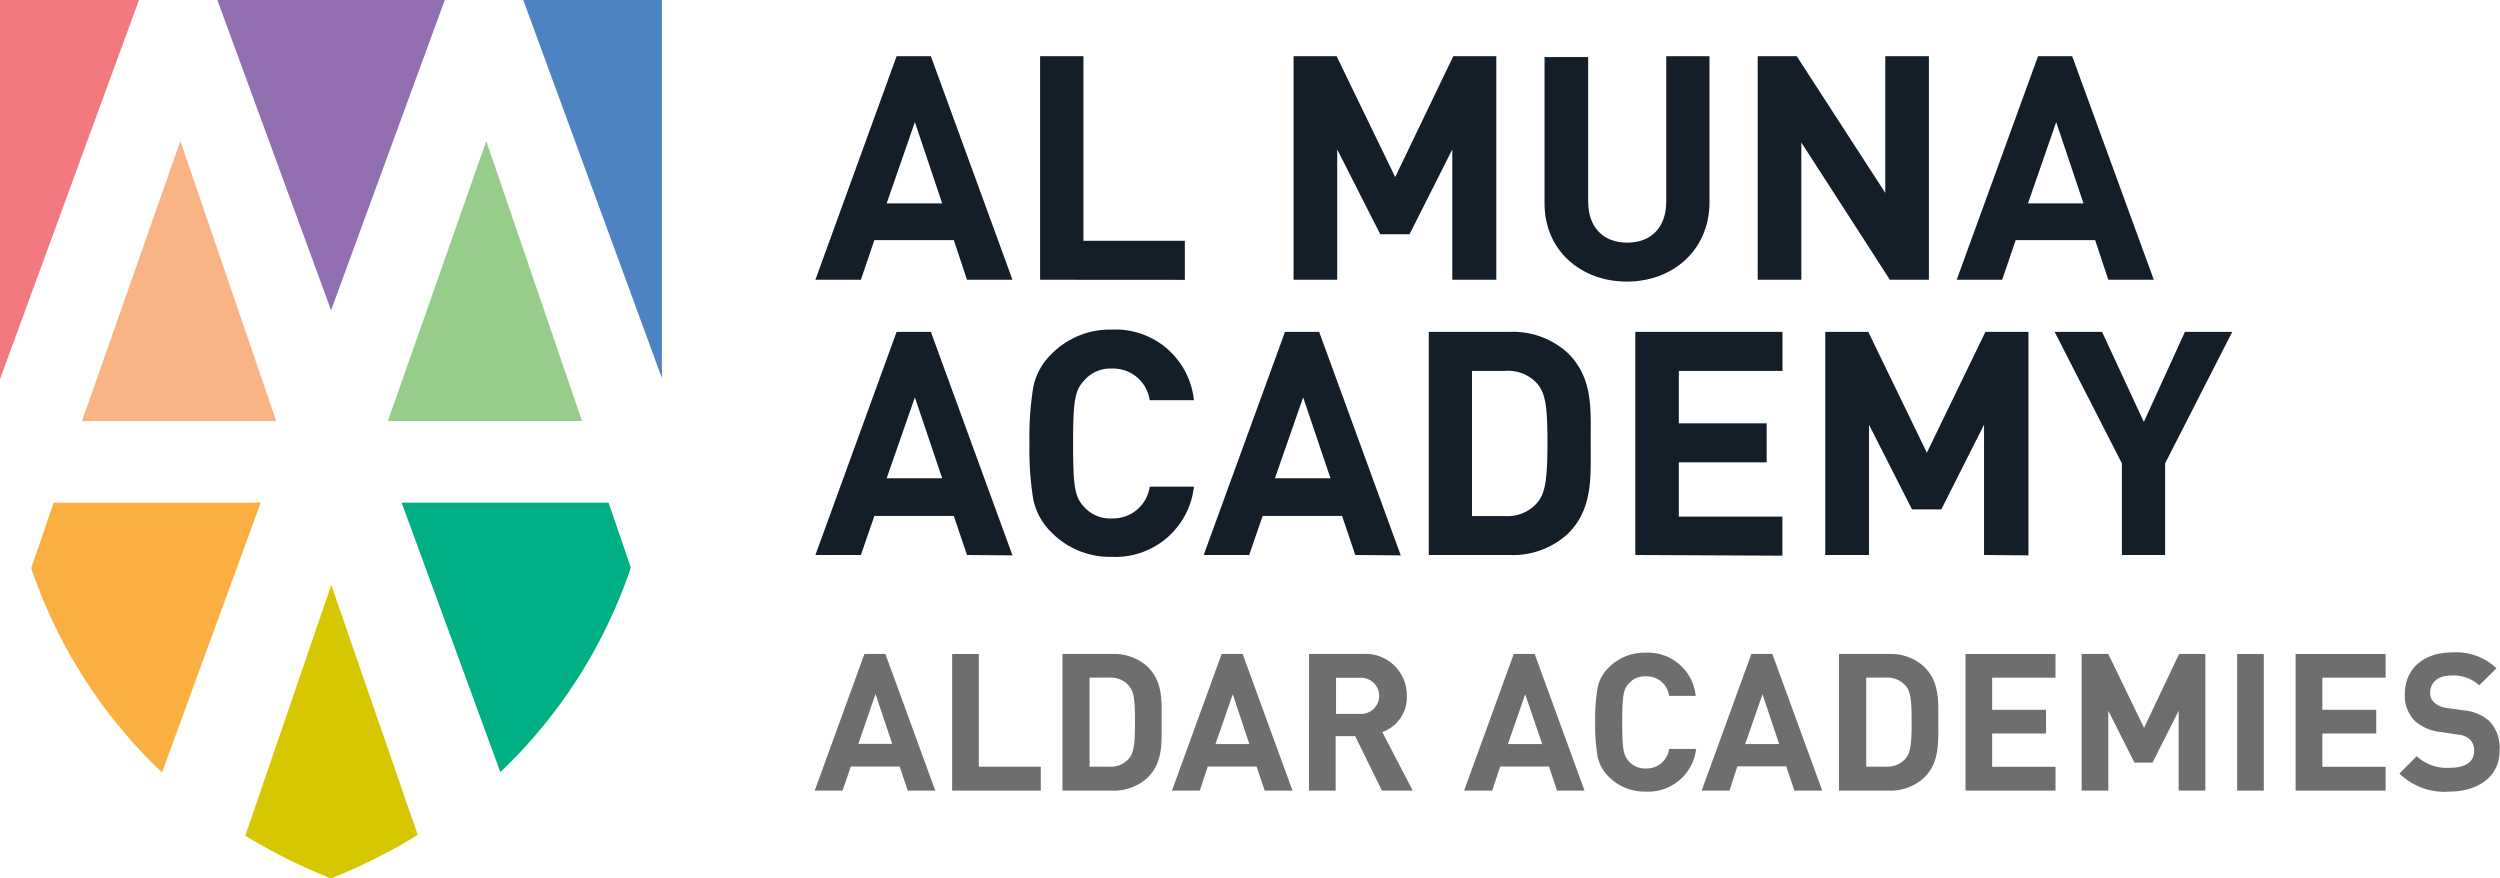
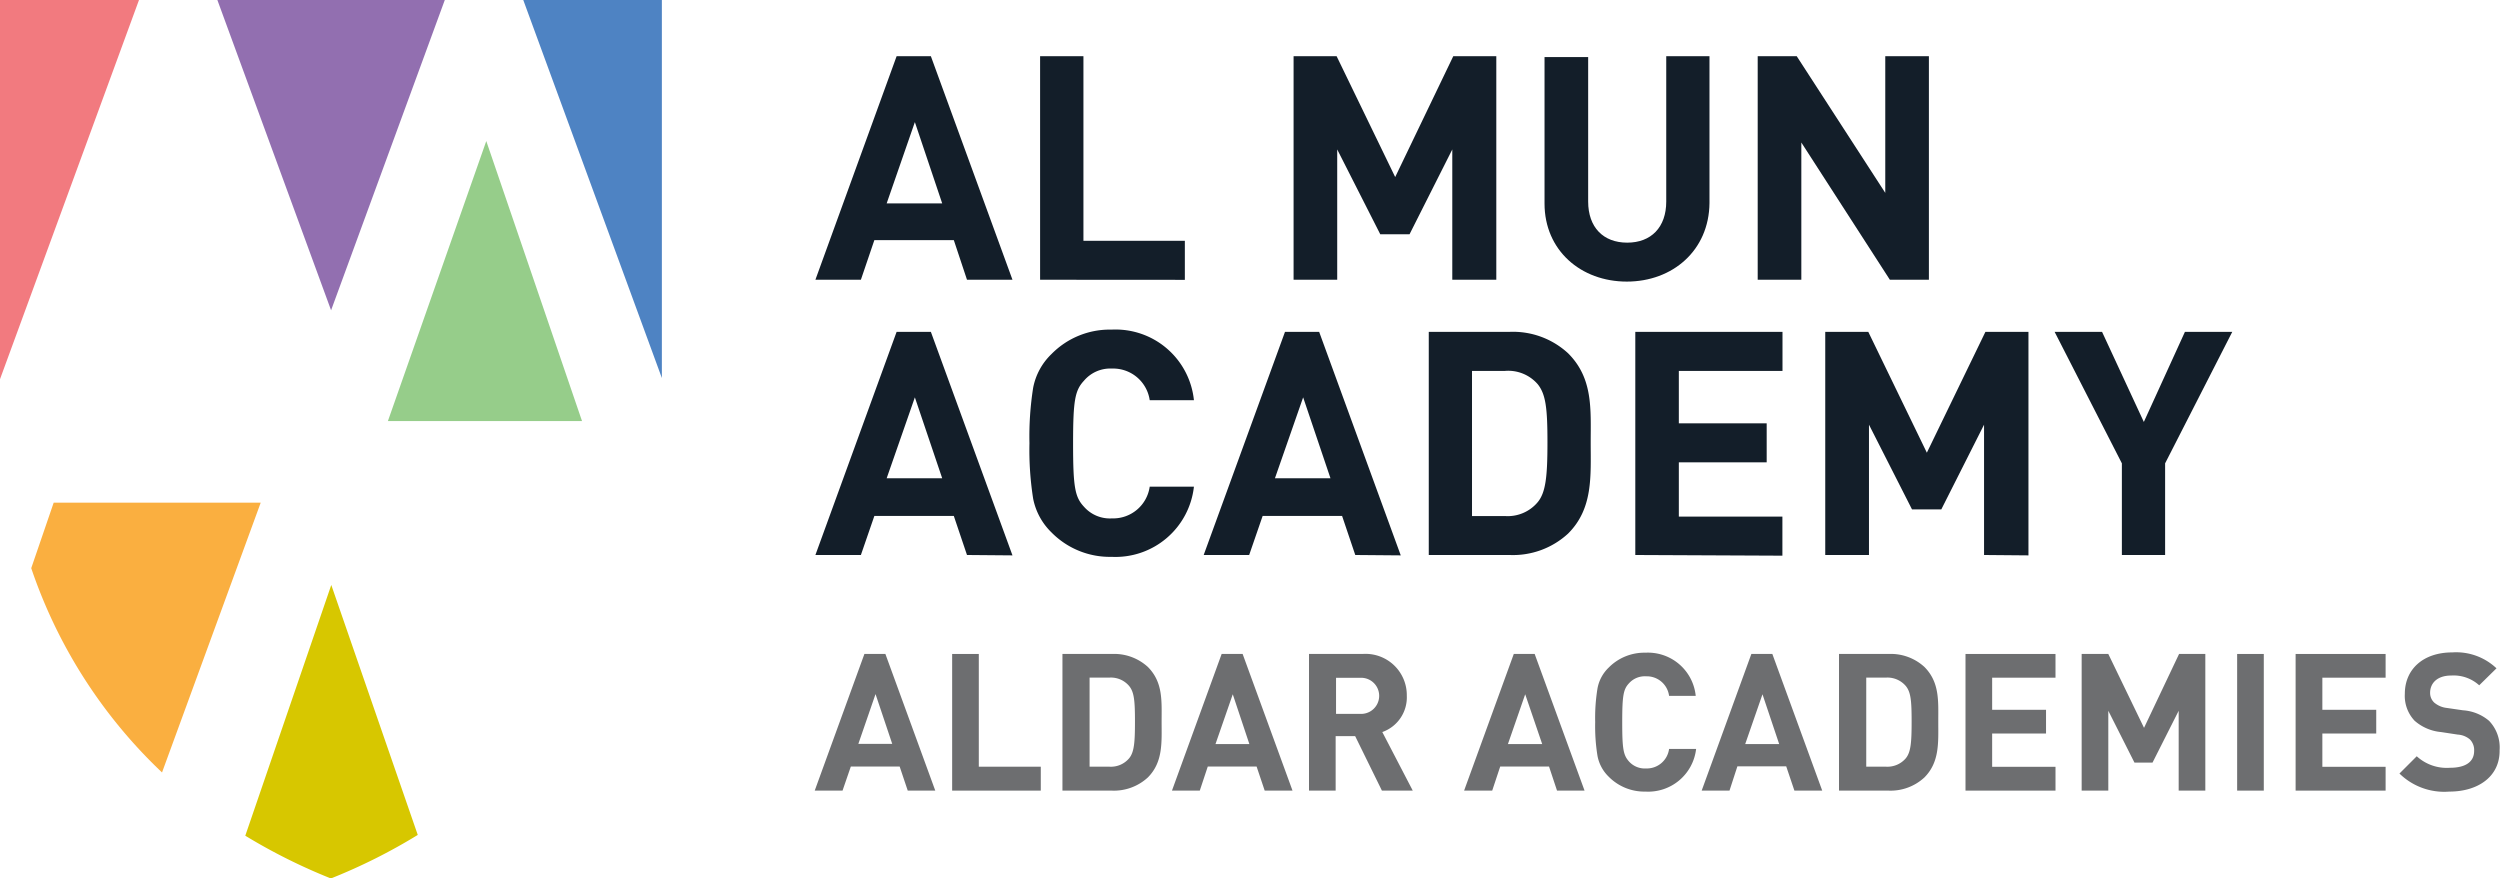
<svg xmlns="http://www.w3.org/2000/svg" viewBox="0 0 256.13 90">
  <defs>
    <style>.cls-1{fill:#f27a7f;}.cls-2{fill:#926fb0;}.cls-3{fill:#4e83c3;}.cls-4{fill:#96cd8a;}.cls-5{fill:#f9b384;}.cls-6{fill:#00af84;}.cls-7{fill:#faaf40;}.cls-8{fill:#d7c700;}.cls-9{fill:#131e29;}.cls-10{fill:#6d6e70;}</style>
  </defs>
  <title>Asset 14</title>
  <g id="Layer_2" data-name="Layer 2">
    <g id="Layer_1-2" data-name="Layer 1">
      <polygon class="cls-1" points="14.24 0 0 0 0 38.85 14.24 0" />
      <polygon class="cls-2" points="33.92 31.79 45.57 0 22.27 0 33.92 31.79" />
      <polygon class="cls-3" points="67.81 38.73 67.81 0 53.61 0 67.81 38.73" />
      <polygon class="cls-4" points="39.74 43.14 59.63 43.14 49.82 14.45 39.74 43.14" />
-       <polygon class="cls-5" points="8.4 43.14 28.3 43.14 18.48 14.45 8.4 43.14" />
-       <path class="cls-6" d="M62.35,51.5H41.15L51.26,79.1A51.61,51.61,0,0,0,64.63,58.15Z" />
      <path class="cls-7" d="M5.5,51.5,3.2,58.21A51.58,51.58,0,0,0,16.6,79.14L26.71,51.5Z" />
      <path class="cls-8" d="M33.94,59.93,25.13,85.62A58.78,58.78,0,0,0,33.9,90h0a58.18,58.18,0,0,0,8.9-4.46Z" />
      <path class="cls-9" d="M99.07,28.66,97.72,24.6H89.58L88.2,28.66H83.54l8.32-22.9h3.51l8.36,22.9ZM93.73,12.51l-2.89,8.33h5.69Z" />
      <path class="cls-9" d="M106.56,28.66V5.76H111V24.67h10.39v4Z" />
      <path class="cls-9" d="M148.79,28.66V15.31L144.41,24h-3L137,15.31V28.66h-4.47V5.76h4.41l6,12.38,5.95-12.38h4.41v22.9Z" />
      <path class="cls-9" d="M166.67,28.85c-4.7,0-8.43-3.19-8.43-8v-15h4.47V20.65c0,2.64,1.55,4.21,4,4.21s4-1.57,4-4.21V5.76h4.43V20.81C175.09,25.66,171.36,28.85,166.67,28.85Z" />
      <path class="cls-9" d="M193.62,28.66,184.55,14.6V28.66h-4.47V5.76h4l9.07,14v-14h4.47v22.9Z" />
-       <path class="cls-9" d="M216,28.66l-1.35-4.06h-8.14l-1.38,4.06h-4.66l8.33-22.9h3.5l8.36,22.9Zm-5.34-16.15-2.89,8.33h5.69Z" />
      <path class="cls-9" d="M99.07,56.86l-1.35-4H89.58l-1.38,4H83.54L91.86,34h3.51l8.36,22.9ZM93.73,40.71,90.84,49h5.69Z" />
      <path class="cls-9" d="M113.89,57.05a8.39,8.39,0,0,1-6.17-2.51,6.59,6.59,0,0,1-1.87-3.44,32,32,0,0,1-.38-5.69,32,32,0,0,1,.38-5.69,6.48,6.48,0,0,1,1.87-3.44,8.36,8.36,0,0,1,6.17-2.51A8.07,8.07,0,0,1,122.32,41h-4.53a3.78,3.78,0,0,0-3.86-3.24A3.53,3.53,0,0,0,111.06,39c-.93,1-1.12,2-1.12,6.46s.19,5.47,1.12,6.46a3.53,3.53,0,0,0,2.87,1.19,3.78,3.78,0,0,0,3.86-3.25h4.53A8.09,8.09,0,0,1,113.89,57.05Z" />
      <path class="cls-9" d="M138.85,56.86l-1.35-4h-8.14l-1.38,4h-4.66L131.65,34h3.5l8.36,22.9Zm-5.34-16.15L130.62,49h5.69Z" />
      <path class="cls-9" d="M160.65,54.67a8.33,8.33,0,0,1-6,2.19h-8.27V34h8.27a8.33,8.33,0,0,1,6,2.19c2.58,2.57,2.32,5.72,2.32,9.16S163.23,52.1,160.65,54.67Zm-3.11-15.31A4,4,0,0,0,154.19,38h-3.38V52.87h3.38a4,4,0,0,0,3.35-1.42c.83-1,1-2.66,1-6.14S158.37,40.39,157.54,39.36Z" />
      <path class="cls-9" d="M167.54,56.86V34h15.08v4H172v5.37h9v4h-9v5.56h10.61v4Z" />
      <path class="cls-9" d="M203.27,56.86V43.51l-4.38,8.68h-3l-4.41-8.68V56.86H187V34h4.41l6,12.38,6-12.38h4.41v22.9Z" />
      <path class="cls-9" d="M221.82,47.47v9.39h-4.43V47.47L210.5,34h4.86l4.28,9.23L223.85,34h4.85Z" />
      <path class="cls-10" d="M93,81l-.83-2.47h-5L86.32,81H83.47l5.09-14h2.15l5.11,14ZM89.7,71.11l-1.76,5.1h3.47Z" />
      <path class="cls-10" d="M97.55,81V67h2.73V78.55h6.35V81Z" />
      <path class="cls-10" d="M117.6,79.65A5.12,5.12,0,0,1,113.9,81h-5.05V67h5.05a5.12,5.12,0,0,1,3.7,1.33c1.57,1.58,1.41,3.5,1.41,5.61S119.17,78.07,117.6,79.65Zm-1.91-9.36a2.44,2.44,0,0,0-2-.87h-2.06v9.13h2.06a2.44,2.44,0,0,0,2-.87c.51-.63.59-1.63.59-3.75S116.2,70.92,115.69,70.29Z" />
      <path class="cls-10" d="M129.57,81l-.83-2.47h-5L122.92,81h-2.85l5.09-14h2.15l5.11,14Zm-3.27-9.87-1.77,5.1H128Z" />
      <path class="cls-10" d="M141.58,81l-2.74-5.58h-2V81h-2.73V67h5.48a4.23,4.23,0,0,1,4.54,4.28A3.77,3.77,0,0,1,141.62,75l3.12,6Zm-2.13-11.56h-2.57v3.7h2.57a1.85,1.85,0,1,0,0-3.7Z" />
      <path class="cls-10" d="M159.52,81l-.82-2.47h-5L152.88,81H150l5.09-14h2.14l5.11,14Zm-3.26-9.87-1.77,5.1H158Z" />
      <path class="cls-10" d="M168.58,81.1a5.13,5.13,0,0,1-3.77-1.53,4,4,0,0,1-1.14-2.11,18.69,18.69,0,0,1-.24-3.48,18.64,18.64,0,0,1,.24-3.47,3.93,3.93,0,0,1,1.14-2.11,5.13,5.13,0,0,1,3.77-1.53,4.92,4.92,0,0,1,5.15,4.42H171a2.3,2.3,0,0,0-2.36-2,2.17,2.17,0,0,0-1.75.72c-.57.61-.69,1.24-.69,4s.12,3.35.69,4a2.17,2.17,0,0,0,1.75.72,2.3,2.3,0,0,0,2.36-2h2.77A4.94,4.94,0,0,1,168.58,81.1Z" />
      <path class="cls-10" d="M183.84,81,183,78.51h-5L177.19,81h-2.85l5.09-14h2.15l5.11,14Zm-3.27-9.87-1.77,5.1h3.48Z" />
      <path class="cls-10" d="M197.16,79.65A5.1,5.1,0,0,1,193.47,81h-5.06V67h5.06a5.1,5.1,0,0,1,3.69,1.33c1.57,1.58,1.42,3.5,1.42,5.61S198.73,78.07,197.16,79.65Zm-1.9-9.36a2.47,2.47,0,0,0-2-.87h-2.06v9.13h2.06a2.47,2.47,0,0,0,2-.87c.51-.63.59-1.63.59-3.75S195.77,70.92,195.26,70.29Z" />
      <path class="cls-10" d="M201.37,81V67h9.22v2.43H204.1v3.29h5.52v2.43H204.1v3.41h6.49V81Z" />
      <path class="cls-10" d="M223.21,81V72.82l-2.68,5.31h-1.85L216,72.82V81h-2.73V67H216l3.66,7.57L223.25,67h2.69V81Z" />
      <path class="cls-10" d="M229.2,81V67h2.73V81Z" />
      <path class="cls-10" d="M235.19,81V67h9.22v2.43h-6.48v3.29h5.52v2.43h-5.52v3.41h6.48V81Z" />
      <path class="cls-10" d="M250.94,81.1a6.55,6.55,0,0,1-5.11-1.85l1.77-1.77A4.55,4.55,0,0,0,251,78.66c1.61,0,2.48-.61,2.48-1.73a1.55,1.55,0,0,0-.44-1.18,2.12,2.12,0,0,0-1.24-.49L250.09,75a4.75,4.75,0,0,1-2.71-1.16,3.71,3.71,0,0,1-1-2.76c0-2.49,1.85-4.24,4.87-4.24a6,6,0,0,1,4.52,1.63L254,70.21a3.9,3.9,0,0,0-2.87-1c-1.45,0-2.16.8-2.16,1.77a1.35,1.35,0,0,0,.42,1,2.41,2.41,0,0,0,1.29.55l1.65.24a4.6,4.6,0,0,1,2.68,1.08,3.94,3.94,0,0,1,1.08,3C256.13,79.57,253.87,81.1,250.94,81.1Z" />
    </g>
  </g>
</svg>